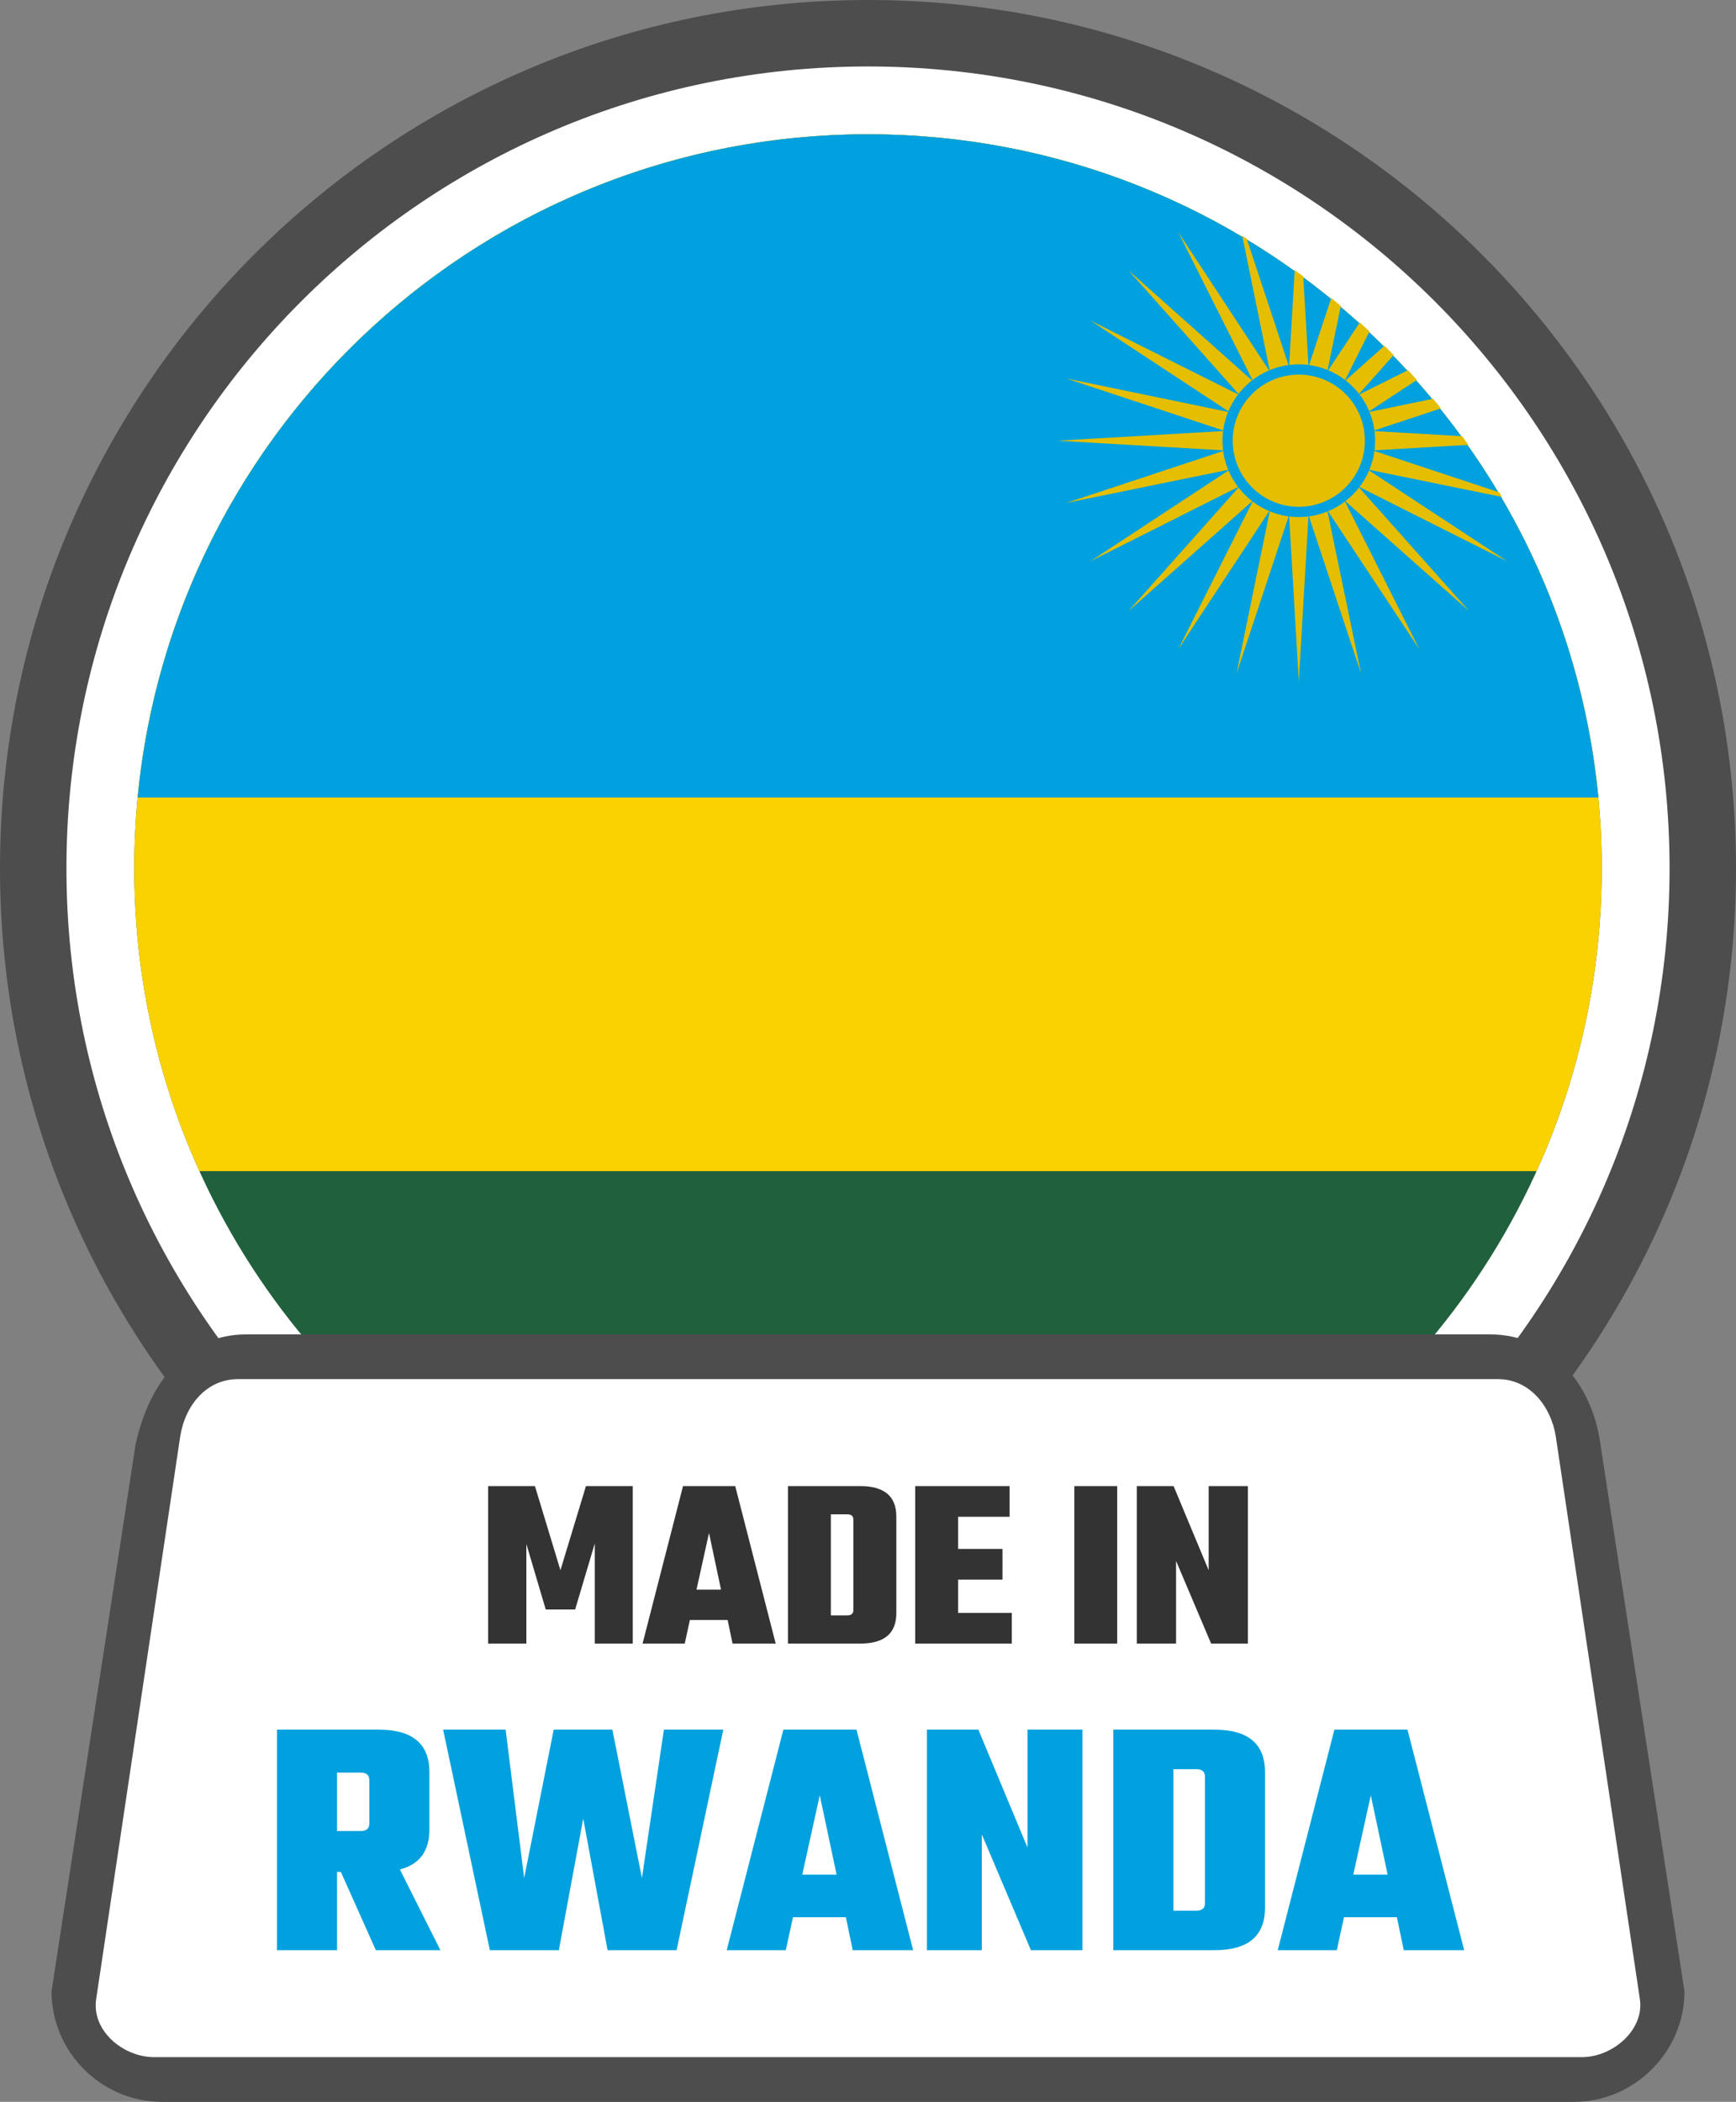
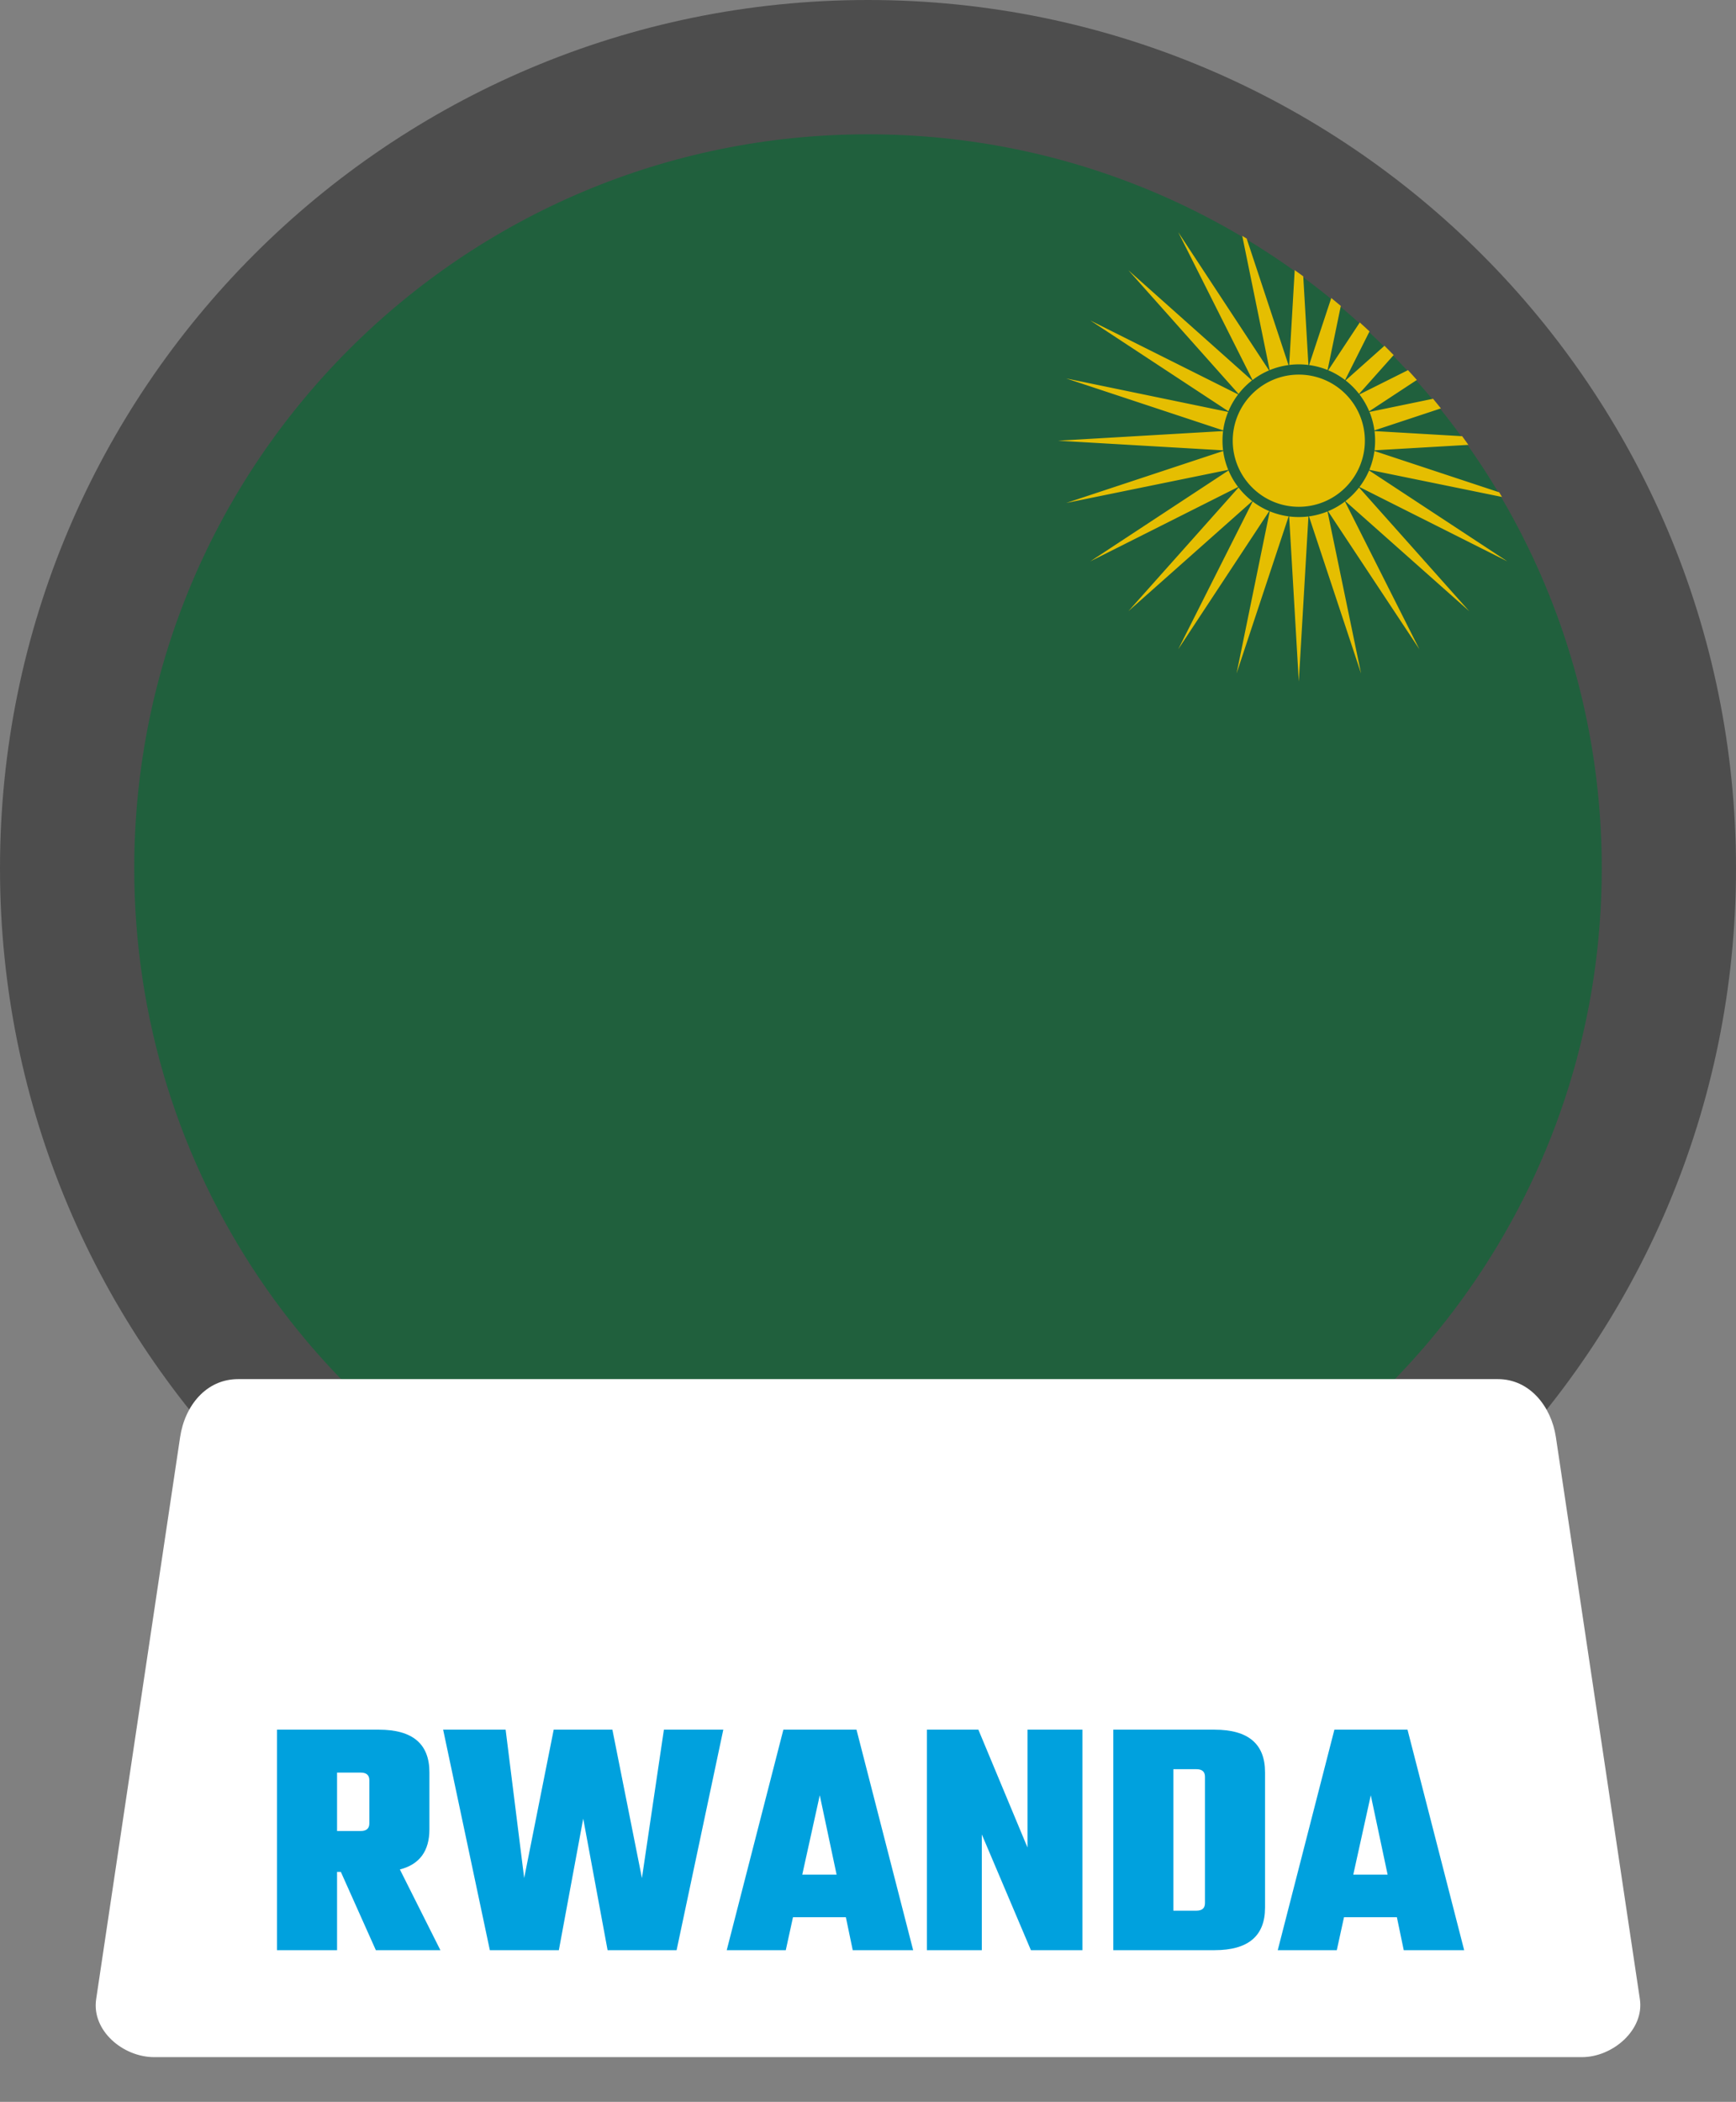
<svg xmlns="http://www.w3.org/2000/svg" shape-rendering="geometricPrecision" text-rendering="geometricPrecision" image-rendering="optimizeQuality" fill-rule="evenodd" clip-rule="evenodd" viewBox="0 0 423 511.963">
  <rect x="0" y="0" width="423" height="511.963" fill="#808080" stroke="none" />
  <path fill="#4D4D4D" fill-rule="nonzero" d="M211.5 0c58.397 0 111.276 23.681 149.547 61.953C399.318 100.224 423 153.103 423 211.5c0 58.397-23.682 111.276-61.953 149.548C322.776 399.319 269.897 423 211.5 423c-58.391 0-111.276-23.681-149.548-61.952C23.681 322.776 0 269.891 0 211.5c0-58.397 23.681-111.276 61.952-149.547C100.224 23.681 153.103 0 211.5 0z" />
-   <path fill="#fff" fill-rule="nonzero" d="M211.501 16.19c53.93 0 102.761 21.866 138.104 57.207 35.341 35.343 57.207 84.173 57.207 138.104 0 53.931-21.866 102.761-57.209 138.102-35.341 35.344-84.172 57.209-138.102 57.209-53.931 0-102.762-21.865-138.105-57.206-35.34-35.344-57.206-84.174-57.206-138.105 0-53.931 21.866-102.761 57.206-138.104C108.739 38.056 157.57 16.19 211.501 16.19z" />
  <path fill="#20603D" fill-rule="nonzero" d="M281.278 376.159H141.724C77.652 348.974 32.712 285.488 32.712 211.501c0-98.744 80.044-178.789 178.789-178.789 98.742 0 178.789 80.045 178.789 178.789 0 73.987-44.941 137.473-109.012 164.658z" />
-   <path fill="#FAD201" fill-rule="nonzero" d="M374.412 285.258H48.587c-10.197-22.487-15.875-47.46-15.875-73.757 0-98.744 80.044-178.789 178.789-178.789 98.742 0 178.789 80.045 178.789 178.789 0 26.297-5.68 51.27-15.878 73.757z" />
-   <path fill="#00A1DE" fill-rule="nonzero" d="M389.461 194.265H33.541c8.673-90.657 85.03-161.553 177.96-161.553 92.927 0 169.287 70.896 177.96 161.553z" />
-   <path fill="#4D4D4D" fill-rule="nonzero" d="M59.923 325.027h303.15c14.712 0 24.949 11.892 26.911 26.912l20.462 133.113c0 14.711-12.2 26.911-26.912 26.911H39.462c-14.76 0-26.905-12.151-26.905-26.911l20.461-133.113c3.364-15.666 12.864-26.906 26.905-26.912z" />
+   <path fill="#00A1DE" fill-rule="nonzero" d="M389.461 194.265H33.541z" />
  <path fill="#fff" d="M58.013 335.923h306.973c7.758 0 13.011 6.681 14.126 14.126l20.464 136.897c1.115 7.454-6.578 14.126-14.126 14.126H37.558c-7.548 0-15.276-6.437-14.126-14.126l20.456-136.897c1.149-7.689 6.381-14.126 14.125-14.126z" />
-   <path fill="#333" fill-rule="nonzero" d="M128.256 400.337h-9.319v-38.353h11.409l6.212 20.492 6.212-20.492h11.412v38.353h-9.26v-24.373l-4.779 16.068h-7.168l-4.719-15.949v24.254zm50.238 0l-1.195-5.735h-9.2l-1.254 5.735H156.57l9.856-38.353h12.724l9.859 38.353h-10.515zm-8.783-13.142h5.976l-2.927-13.8-3.049 13.8zm22.285-25.211h17.622c5.853 0 8.783 2.47 8.783 7.409v23.536c0 4.939-2.93 7.408-8.783 7.408h-17.622v-38.353zm15.949 30.167v-21.982c0-.876-.498-1.315-1.493-1.315h-4.002v24.612h4.002c.995 0 1.493-.437 1.493-1.315zm25.509.717h13.083v7.469h-23.536v-38.353H246v7.468h-12.546v7.826h10.812v7.466h-10.812v8.124zm28.317-30.884h10.453v38.353h-10.453v-38.353zm32.735 0h9.559v38.353h-8.961l-8.541-20.132v20.132h-9.559v-38.353h8.961l8.541 20.492v-20.492z" />
  <path fill="#00A1DE" fill-rule="nonzero" d="M82.128 455.945v19.073H67.489v-53.706h24.846c8.197 0 12.297 3.458 12.297 10.373v13.887c0 5.298-2.4 8.561-7.195 9.788l9.871 19.658H91.581l-8.531-19.073h-.922zm5.773-24.178h-5.773v14.222h5.773c1.395 0 2.09-.612 2.09-1.839v-10.541c0-1.227-.695-1.842-2.09-1.842zm73.867-10.455h14.472l-11.377 53.706h-16.815l-5.939-32.041-5.938 32.041h-16.815l-11.378-53.706h15.225l4.519 36.138 7.193-36.138h14.304l7.195 36.138 5.354-36.138zm46.011 53.706l-1.673-8.032h-12.883l-1.758 8.032h-14.388l13.802-53.706h17.819l13.803 53.706h-14.722zm-12.297-18.405h8.365l-4.1-19.324-4.265 19.324zm54.877-35.301h13.382v53.706h-12.546l-11.963-28.192v28.192h-13.385v-53.706h12.548l11.964 28.694v-28.694zm20.911 0h24.678c8.197 0 12.297 3.458 12.297 10.373v32.96c0 6.915-4.1 10.373-12.297 10.373H271.27v-53.706zm22.337 42.245v-30.785c0-1.226-.698-1.841-2.093-1.841h-5.605v34.468h5.605c1.395 0 2.093-.615 2.093-1.842zm48.435 11.461l-1.673-8.032h-12.883l-1.758 8.032H311.34l13.802-53.706h17.819l13.803 53.706h-14.722zm-12.297-18.405h8.365l-4.099-19.324-4.266 19.324z" />
  <path fill="#E5BE01" fill-rule="nonzero" d="M332.567 107.349c0-4.441-1.808-8.473-4.715-11.385a16.071 16.071 0 00-11.38-4.714 16.051 16.051 0 00-11.38 4.717 16.061 16.061 0 00-4.718 11.382c0 4.439 1.805 8.466 4.718 11.378a16.047 16.047 0 0011.38 4.717 16.05 16.05 0 0011.378-4.717 16.052 16.052 0 004.717-11.378zm-29.875-49.891l1.073.644 10.197 30.819a18.51 18.51 0 00-4.593 1.238l-6.677-32.701zm12.78 8.338l2.083 1.513 1.256 21.59a18.628 18.628 0 00-4.683 0l1.344-23.103zm8.907 6.798c.781.637 1.556 1.278 2.327 1.927l-3.224 15.602a18.47 18.47 0 00-4.505-1.202l5.402-16.327zm6.949 5.954c.797.719 1.587 1.446 2.373 2.178l-5.951 11.843a18.498 18.498 0 00-4.108-2.38l7.686-11.641zm6.012 5.68l.722.712 1.524 1.544-8.431 9.463a18.752 18.752 0 00-3.283-3.283l9.468-8.436zm5.734 5.931a168.67 168.67 0 012.163 2.388l-11.61 7.632a18.519 18.519 0 00-2.378-4.107l11.825-5.913zm6.107 6.974c.644.775 1.285 1.558 1.917 2.343l-16.202 5.361a18.59 18.59 0 00-1.202-4.502l15.487-3.202zm7.1 9.114l1.512 2.112-22.875 1.332a18.921 18.921 0 000-4.69l21.363 1.246zm9.029 13.67l.668 1.13-32.319-6.602c.6-1.449 1.02-2.988 1.237-4.591l30.414 10.063zm-107.513-12.57l40.226 2.344a18.921 18.921 0 010-4.69l-40.226 2.346zm40.248 2.507l-38.255 12.659 39.492-8.068a18.524 18.524 0 01-1.237-4.591zm1.298 4.737l-33.68 22.141 36.026-18.109a18.731 18.731 0 01-2.346-4.032zm2.441 4.156l-26.831 30.114 30.173-26.785a18.805 18.805 0 01-3.342-3.329zm3.442 3.407l-18.139 35.997 22.185-33.658a18.584 18.584 0 01-4.046-2.339zm4.163 2.388l-8.083 39.487 12.686-38.251a18.55 18.55 0 01-4.603-1.236zm4.732 1.254l2.348 40.221 2.349-40.221a18.978 18.978 0 01-4.697 0zm4.826-.018l12.688 38.251-8.171-39.451a18.41 18.41 0 01-4.517 1.2zm4.646-1.253l22.261 33.626-18.138-35.997a18.518 18.518 0 01-4.123 2.371zm4.223-2.449l30.172 26.785-26.831-30.114a18.8 18.8 0 01-3.341 3.329zm3.436-3.453l36.024 18.109-33.678-22.141a18.619 18.619 0 01-2.346 4.032zm-22.029-28.402l-22.136-33.678 18.107 36.026a18.524 18.524 0 014.029-2.348zm-4.154 2.443l-30.116-26.833 26.834 30.119a18.832 18.832 0 013.282-3.286zm-3.375 3.408l-36.031-18.015 33.651 22.122a18.644 18.644 0 012.38-4.107zm-2.446 4.263l-39.458-8.156 38.255 12.658c.213-1.57.622-3.08 1.203-4.502z" />
</svg>